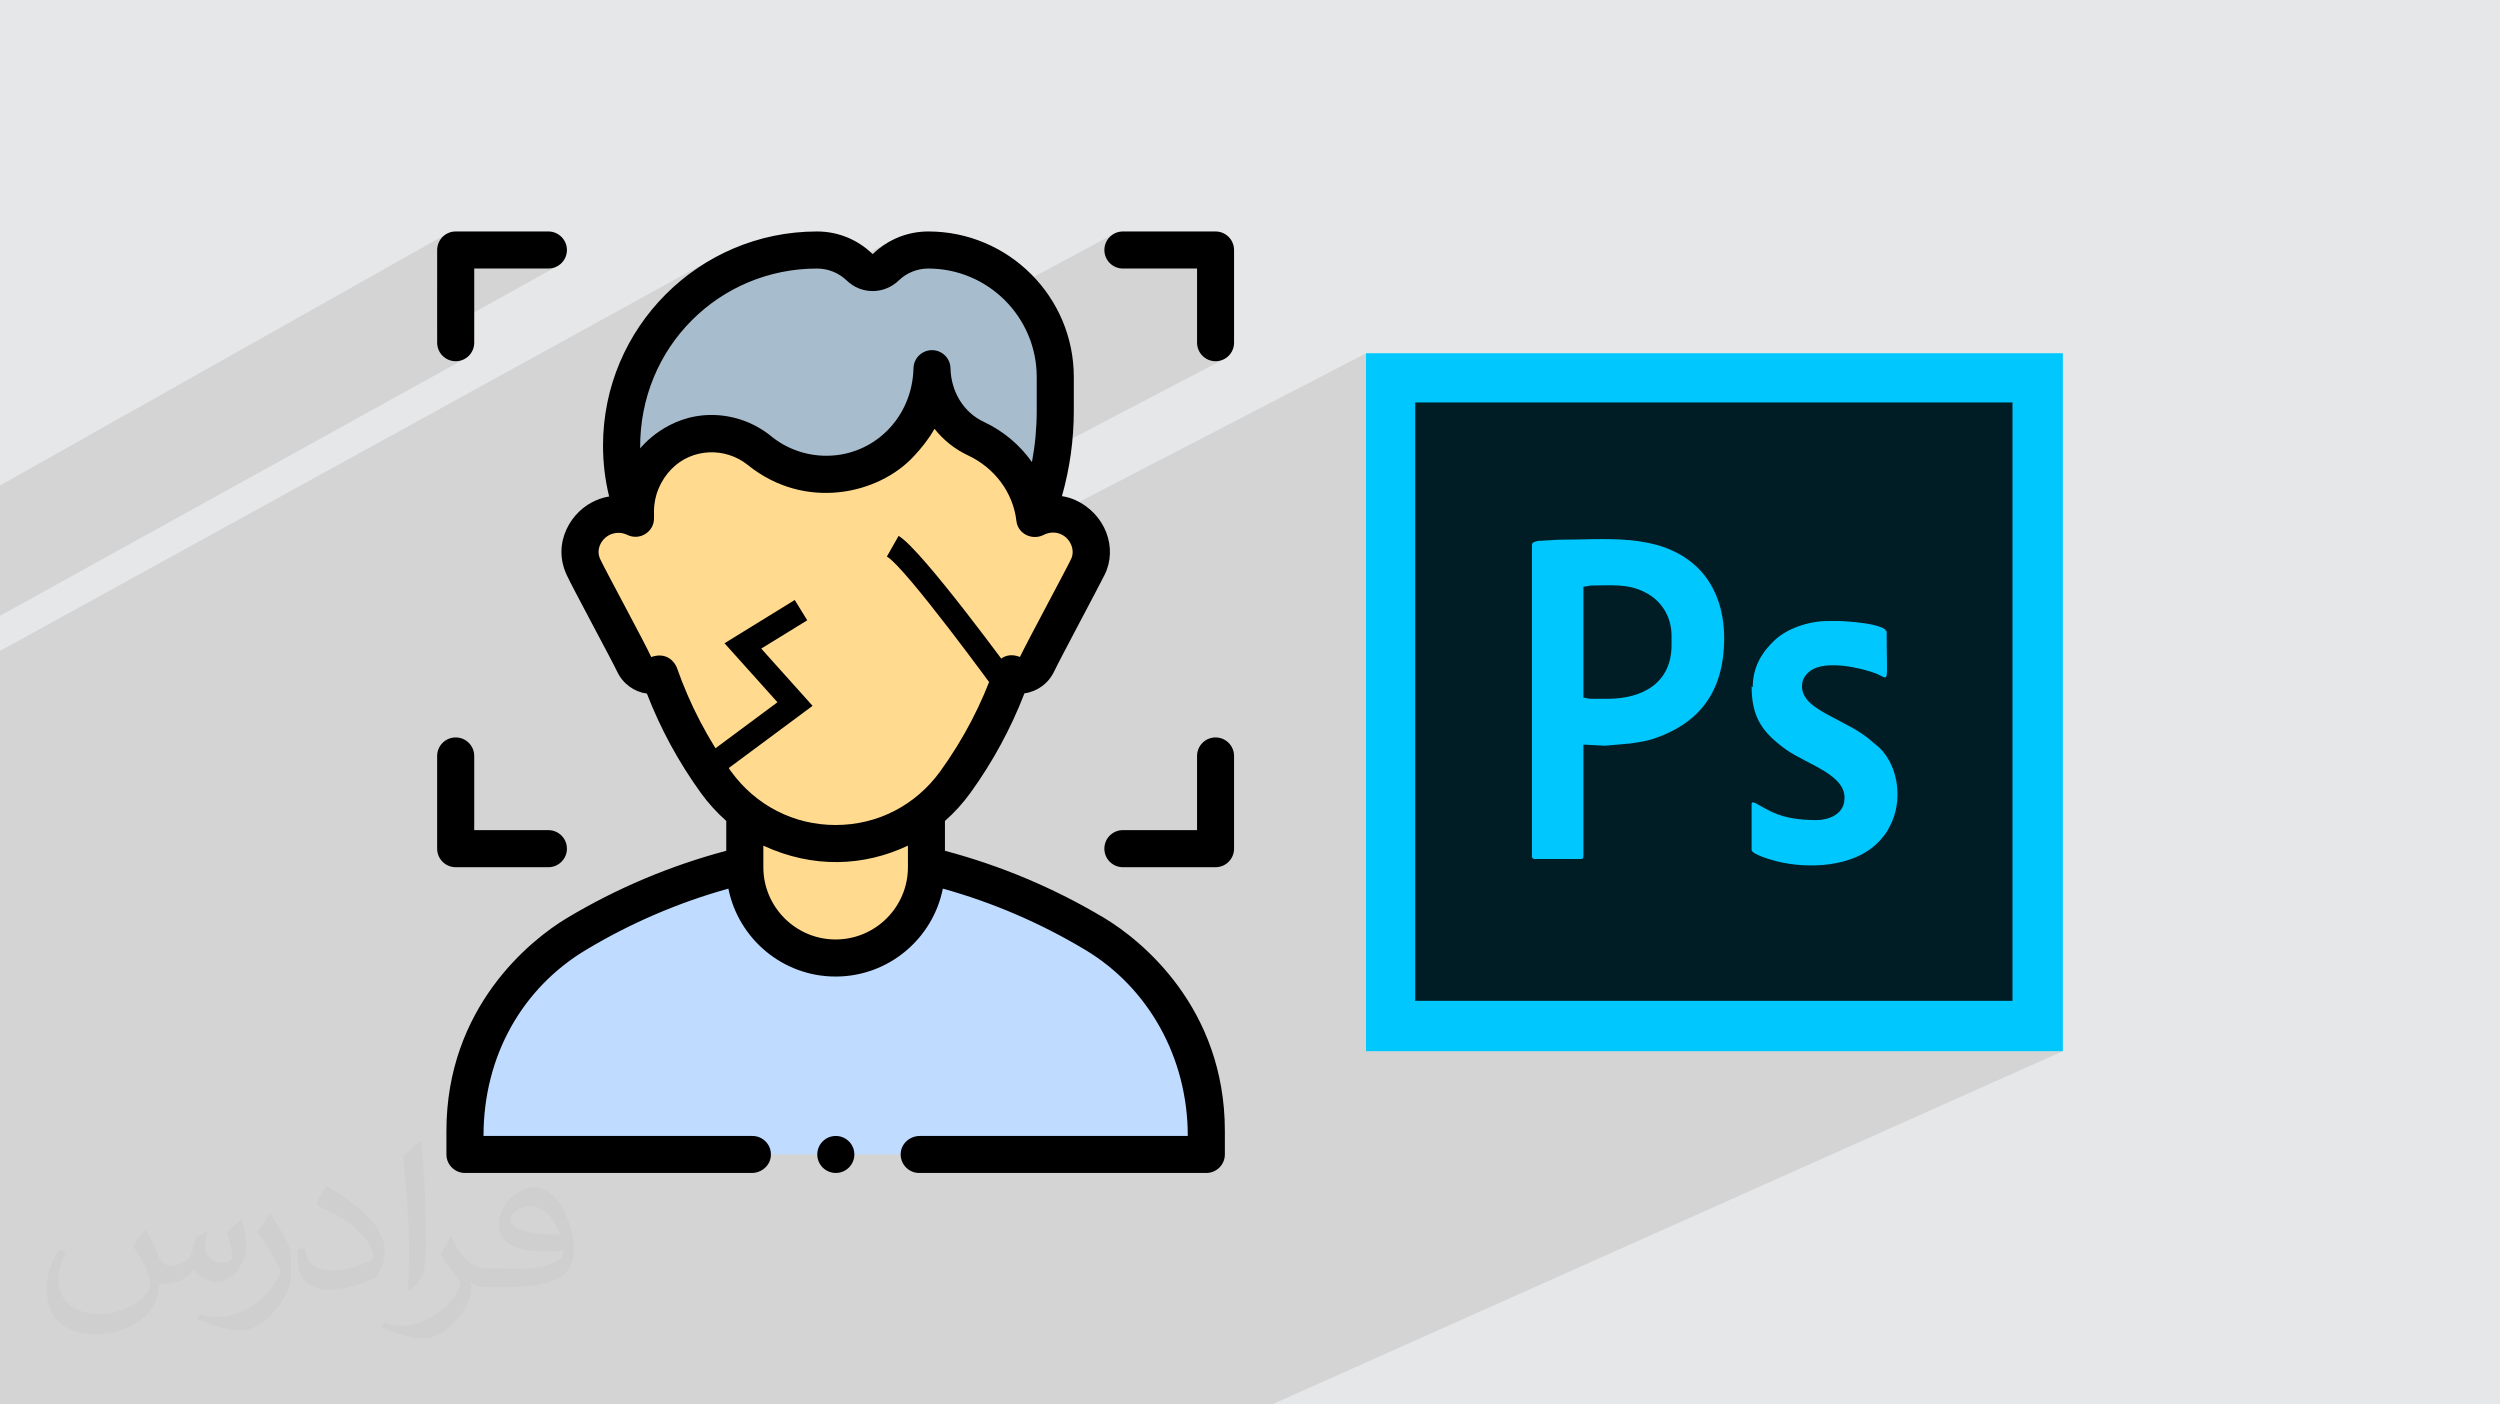
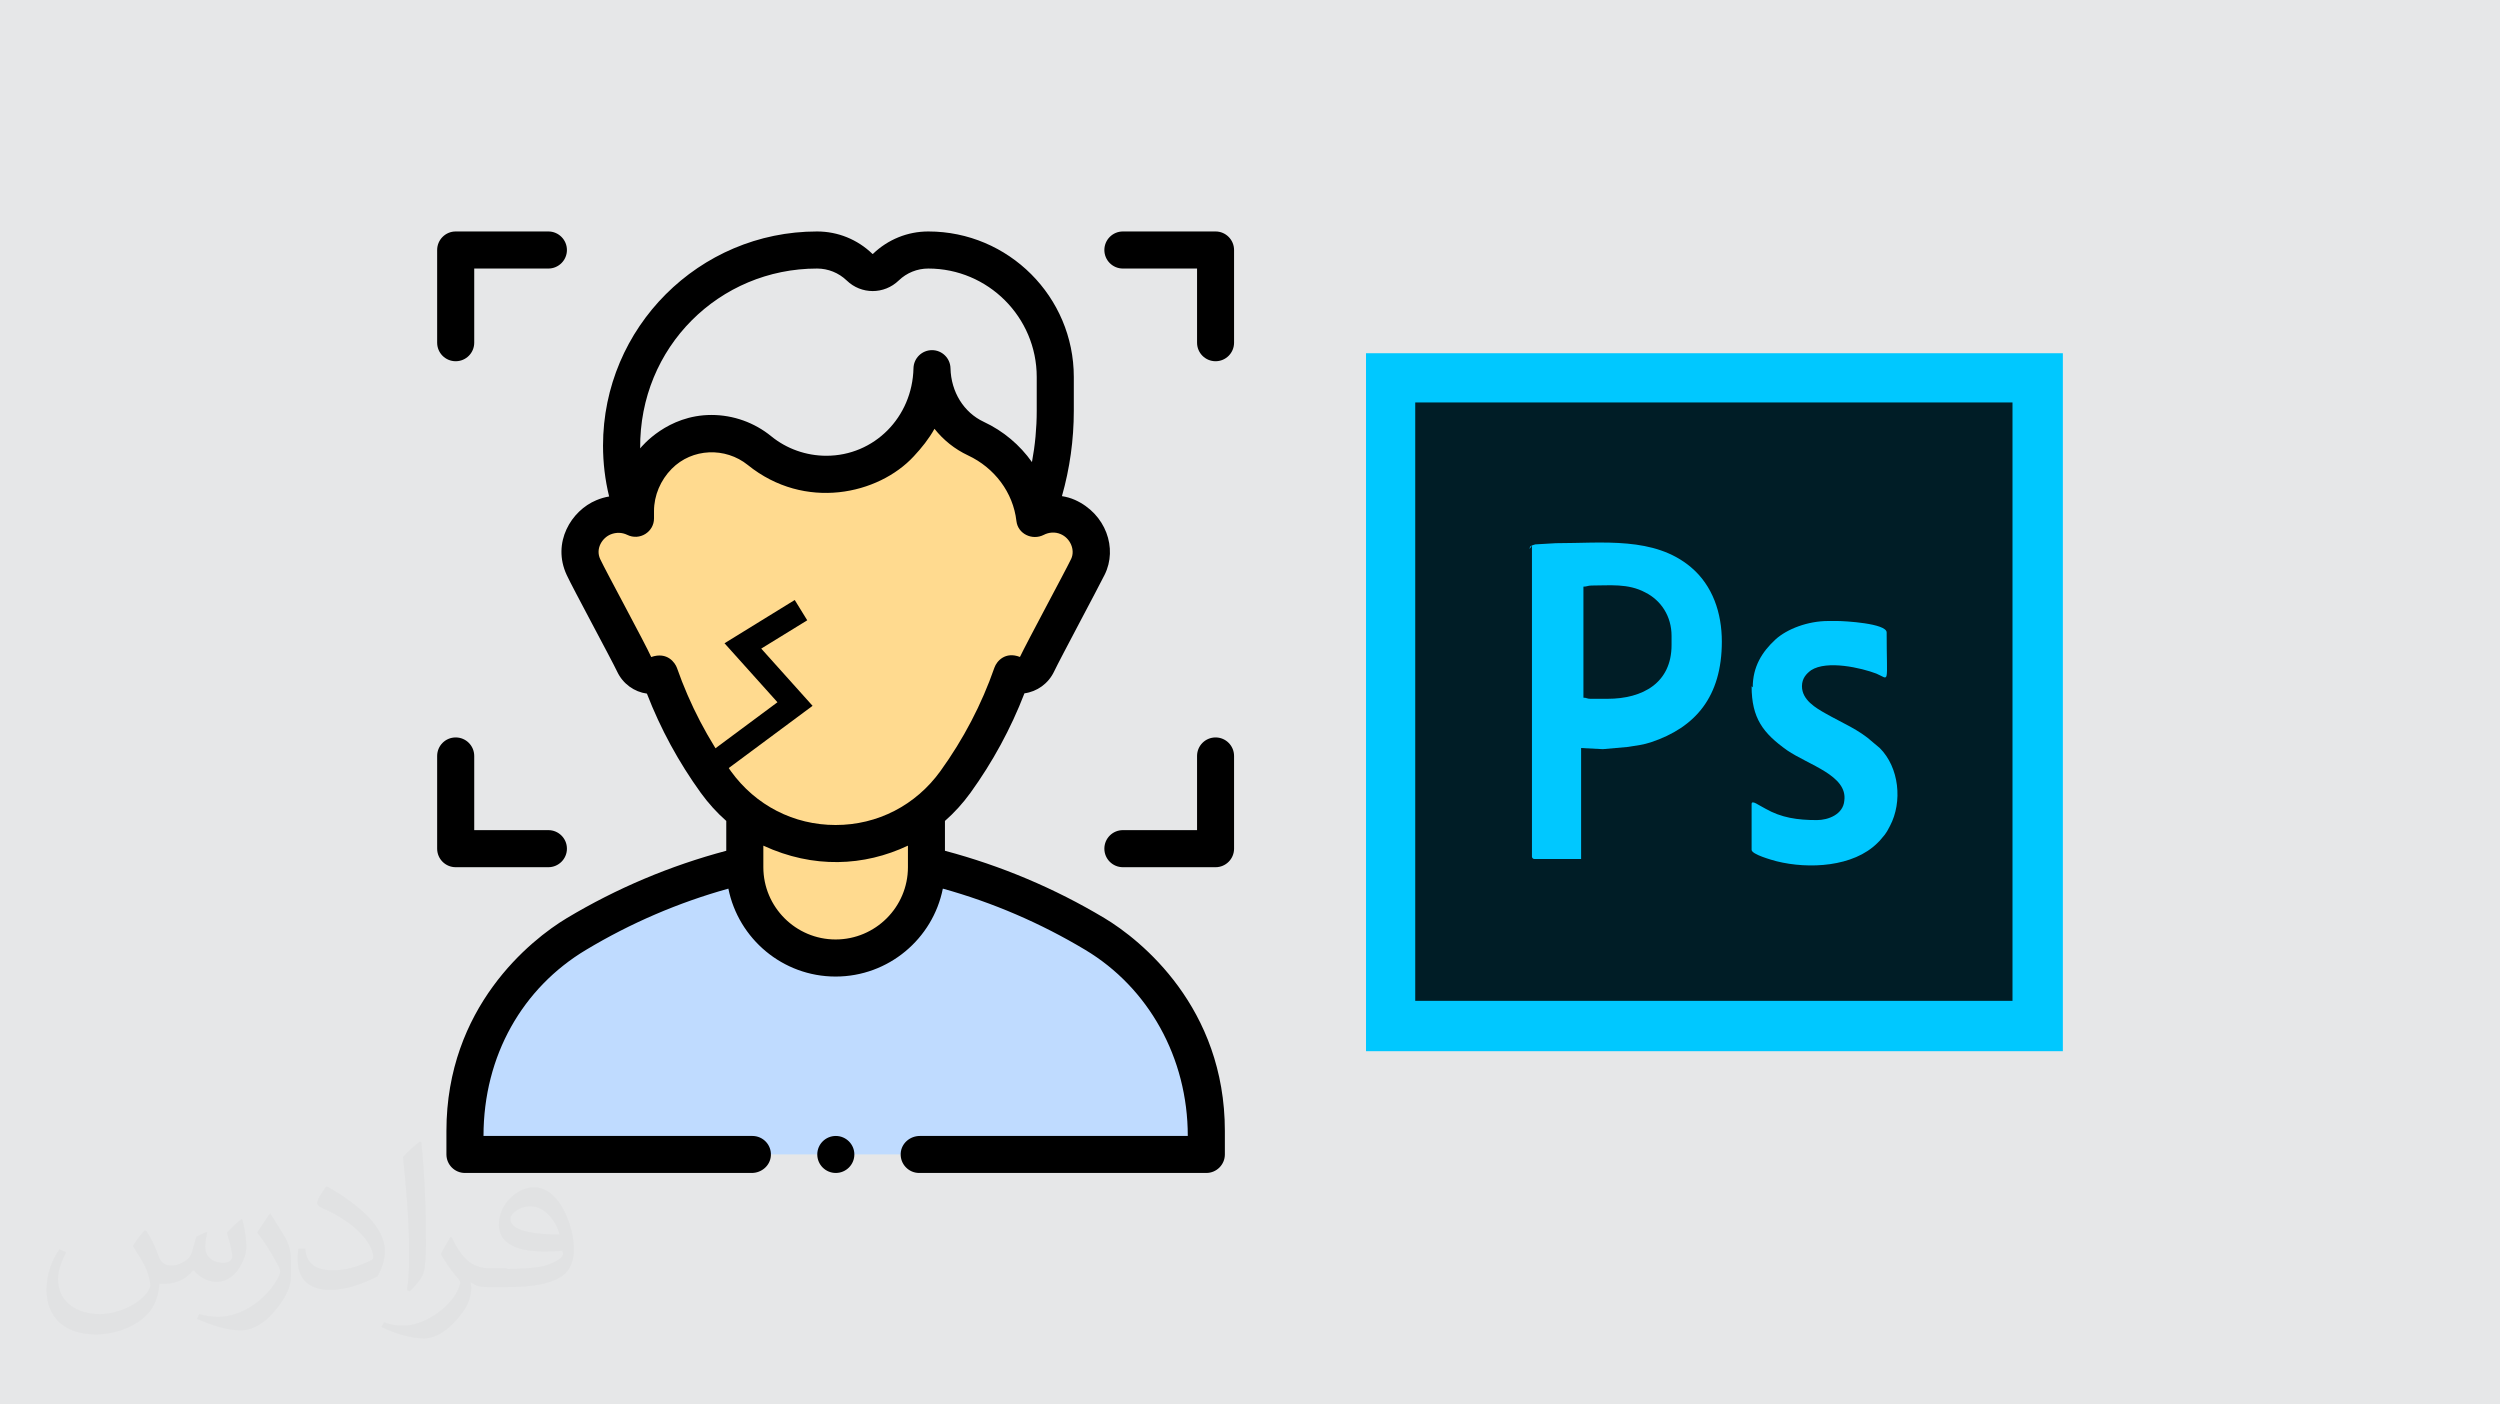
<svg xmlns="http://www.w3.org/2000/svg" xml:space="preserve" width="356px" height="200px" version="1.1" style="shape-rendering:geometricPrecision; text-rendering:geometricPrecision; image-rendering:optimizeQuality; fill-rule:evenodd; clip-rule:evenodd" viewBox="0 0 356000 200000" enable-background="new 0 0 508 508">
  <defs>
    <style type="text/css">
   
    .fil9 {fill:black}
    .fil5 {fill:#00C8FF}
    .fil6 {fill:#A7BDCD}
    .fil7 {fill:#BFDBFF}
    .fil0 {fill:#E6E7E8}
    .fil8 {fill:#FFDA8F}
    .fil10 {fill:black;fill-rule:nonzero}
    .fil4 {fill:#001D26;fill-rule:nonzero}
    .fil3 {fill:#00C8FF;fill-rule:nonzero}
    .fil2 {fill:#373435;fill-opacity:0.031}
    .fil1 {fill:#373435;fill-opacity:0.102}
   
  </style>
  </defs>
  <g id="Layer_x0020_1">
    <polygon class="fil0" points="0,0 356000,0 356000,200000 0,200000 " />
-     <path class="fil1" d="M0 138310l0 -2670 0 -1110 0 -560 0 -320 0 -1930 0 -280 0 -1560 0 -1000 0 -220 0 -1260 0 -2270 0 -160 0 -120 0 -300 0 -1030 0 -50 0 -180 0 -780 0 -20 0 -360 0 -190 0 -1090 0 -10 0 -320 0 -730 0 -120 0 -1320 0 -290 0 -350 0 -450 0 -440 0 -630 0 -1320 0 -1200 0 -680 0 -980 0 -760 0 -1360 0 -490 0 -200 0 -240 0 -2360 0 -100 0 -340 0 -2370 0 0 0 -440 0 -5000 0 -2830 0 -2830 101840 -56040 -2520 1530 -2340 1760 -2170 1960 -1970 2170 -650 870 10890 -5980 -2290 1400 -2150 1600 -1970 1800 -1800 1980 -900 1200 10360 -5670 -2090 1270 -1950 1450 -1800 1640 -1630 1810 -1450 1960 -1270 2110 -370 800 33190 -18070 -940 540 -880 640 -830 730 -10 0 -30820 16780 -390 830 -830 2320 35870 -19470 -710 420 -660 480 -620 540 -420 330 -33600 18230 -490 1990 -110 830 37870 -20510 -500 300 -470 340 -440 390 -830 650 -35700 19320 -180 1260 -70 1610 4210 -2270 1710 -720 1970 -510 2220 -200 1170 50 1150 150 1120 250 1100 340 1060 430 690 350 51270 -27490 -450 250 -390 320 -320 390 -240 450 -160 490 -50 540 50 530 160 490 240 450 320 390 390 320 450 250 500 150 530 50 10560 0 0 10560 50 530 150 500 250 450 320 390 390 320 450 240 490 160 540 50 530 -50 490 -160 -27370 14320 200 250 -2380 1240 0 0 1000 1540 810 1650 600 1760 370 1850 10 0 -10 10 10 0 530 -260 570 -190 580 -130 600 -70 600 0 80 10 44200 -22900 0 3420 0 7170 7010 -3590 85050 0 0 85220 -15870 7160 19450 0 3590 0 -112620 50310 -3390 0 -18420 0 -57820 0 -560 0 -3790 0 -1660 0 -5050 0 -2510 0 -400 0 -330 0 -4460 0 -1300 0 -1450 0 -100 0 -11100 0 -320 0 -6750 0 -70 0 -130 0 -10 0 -2800 0 -3200 0 -930 0 -1300 0 -1570 0 -1080 0 -270 0 -300 0 -520 0 -7330 0 -1890 0 -1210 0 -210 0 -180 0 -210 0 -130 0 -960 0 -450 0 -310 0 -2630 0 -3110 0 -3270 0 -640 0 -2420 0 -3380 0 -4690 0 -550 0 -40 0 -2380 0 -9740 0 -190 0 -3620 0 0 -430 0 -70 0 -170 0 -990 0 -90 0 -590 0 -630 0 -290 0 -180 0 -790 0 0 0 -480 0 -360 0 -1120 0 0 0 -800 0 -300 0 -170 0 -420 0 -1490 0 -1550 0 -2620 0 0 0 -300 0 -3580 0 -580 0 -210 0 -2080 0 -230 0 -770 0 -520 0 -780 0 -350 0 -1770 0 -820 0 -230 0 -770 0 -570 0 -300 0 -950 0 -240 0 -1250 0 -650 0 -60 0 -290 0 -1660 0 -1080 0 -2470 0 -30 0 -200 0 -300 0 -360 0 -2360 0 -30 0 -470 0 -3300 0 -1540 0 -1180 0 -1140 0 -740 0 0 0 -1210 0 -830 0 0 0 -790 0 -590 0 -2160 0 -1380 0 -60 0 -2660 0 -330 0 -230 0 -70 0 -370 0 -1340 0 -1540 0 -430zm0 -50620l0 -350 0 -3970 0 -1330 0 -360 0 -5660 0 -5410 0 -1480 63410 -35710 -390 320 -320 390 -240 450 -160 490 -50 540 0 5590 5280 -2960 10560 0 530 -50 490 -150 450 -250 -17310 9630 0 1380 50 530 160 500 240 450 320 390 390 320 450 240 500 160 530 50 530 -50 500 -160 450 -240 -66370 36700zm175730 -38890l0 0z" />
    <path class="fil2" d="M20860 175320c670,1060 1150,2020 1540,3080 290,670 480,1820 2010,1820 480,0 1060,-100 1640,-480 670,-290 1150,-860 1340,-1630l590 -2020 1440 -670 90 100c-190,760 -290,1530 -290,2010 0,1730 1450,2310 2600,2310 670,0 1250,-290 1250,-960 0,-770 -390,-2120 -770,-3360 670,-680 1340,-1350 2110,-1920l100 90c380,1440 570,2880 570,3840 0,960 -380,1920 -770,2590 -670,1350 -1920,2410 -3450,2410 -1150,0 -2400,-580 -3270,-1640l-90 0c-880,1060 -2130,1920 -4140,1920l-670 0c-100,1350 -390,2310 -870,3170 -1250,2400 -4810,4040 -8170,4040 -4710,0 -7020,-2690 -7020,-6340 0,-2210 770,-4320 1830,-5760l960 380c-680,1350 -1160,2590 -1160,3840 0,3360 2790,4990 5970,4990 2880,0 6530,-1820 7210,-4030 -290,-2400 -1150,-3450 -2510,-5660 380,-670 970,-1440 1640,-2210l100 0 0 0 190 90 0 0zm54230 -12770c960,580 1920,1350 2880,2210 -580,770 -1160,1440 -2020,2020 -960,-770 -1930,-1440 -2890,-2110 680,-770 1350,-1440 1930,-2120l0 0 100 0zm470 9220c-1630,0 -2890,1060 -2890,1830 0,1630 3180,2200 7020,2200 -480,-1920 -2110,-4030 -4130,-4030zm-3560 8930c2130,0 3950,-100 5290,-380 1540,-390 2880,-1160 2880,-1730 0,-100 0,-290 -90,-480 -870,90 -1830,90 -2790,90 -2780,0 -5000,-670 -5860,-2200 -200,-480 -390,-960 -390,-1540 0,-1540 680,-3070 1830,-4030 960,-870 2020,-1350 3180,-1350 1920,0 3550,1540 4600,4040 580,1340 1060,2880 1060,4890 0,1350 -380,2400 -1150,3270 -1540,1440 -4320,2010 -8650,2010l-1920 0 0 0 -480 0c-1060,0 -1830,-190 -2400,-670l-100 0c0,290 100,480 100,670 0,960 -290,2210 -960,3170 -1930,2880 -4050,4130 -5780,4130 -1820,0 -4040,-670 -6050,-1630l380 -670c670,280 1540,480 2790,480 3270,0 7490,-3170 8070,-6150 -100,-290 -290,-570 -670,-960 -960,-1150 -1540,-2110 -2110,-3070 480,-960 960,-1730 1340,-2400l190 0c1350,2780 2700,4420 5480,4420l490 0 0 0 2010 0 0 0 -290 90 0 0zm-14040 2980c200,-1350 290,-2790 290,-4130l0 -2020c0,-3740 -480,-9220 -860,-12770 670,-770 1640,-1630 2410,-2210l190 100c480,4510 670,9700 670,14500 0,1250 -90,2490 -190,3360 -100,1150 -770,2010 -2120,3360l-290 -100 0 0 -100 -90 0 0zm-14500 -5960c90,1730 960,3170 3930,3170 1920,0 3460,-480 5290,-1340 290,-100 480,-290 480,-480 0,-1150 -860,-2590 -2310,-3940 -1340,-1250 -3270,-2400 -4900,-3070 -570,-290 -770,-480 -770,-770 0,-480 680,-1540 1250,-2300l190 0c1920,1050 4130,2590 5770,4220 1450,1540 2410,3170 2410,4900 0,1250 -390,2490 -1060,3650 -2110,1050 -4430,1920 -6730,1920 -2790,0 -4620,-1350 -4620,-4320 0,-290 0,-870 100,-1540l970 0 0 0 0 -100 0 0zm-5010 -4990l1730 2790c670,1050 1250,2110 1250,3930l0 2310c0,1820 -1150,3740 -3070,5760 -1440,1340 -2790,1920 -4050,1920 -1820,0 -3840,-580 -6240,-1630l290 -680c770,200 1630,390 2690,390 3460,0 6920,-2500 8560,-5570 190,-390 280,-670 280,-860 0,-390 -190,-770 -380,-1060 -860,-1630 -1820,-3170 -2880,-4510 570,-870 1150,-1730 1730,-2600l90 0 0 0 0 -190 0 0z" />
    <polygon class="fil3" points="197940,50300 290160,50300 293750,50300 293750,53730 293750,146110 293750,149690 290160,149690 197940,149690 194520,149690 194520,146110 194520,53730 194520,50300 " />
    <polygon class="fil4" points="286580,57310 201530,57310 201530,142520 286580,142520 " />
-     <path class="fil5" d="M228900 99510l-2440 0c-490,0 -490,-160 -980,-160l0 -15810c490,0 650,-160 1140,-160 2610,0 5210,-330 7660,980 2280,1140 3750,3420 3750,6190l0 1300c0,5380 -4080,7660 -9130,7660l0 0zm-10750 -21830l0 44320c0,160 160,320 320,320l6680 0c330,0 330,-320 330,-490l0 -15800 3100 160 3580 -320c1140,-170 2280,-330 3260,-660 6350,-2110 10100,-6510 10100,-14340 0,-4070 -1300,-7980 -4400,-10590 -5220,-4400 -12550,-3420 -19230,-3420l-2930 170c-490,160 -810,160 -810,650l0 0 0 0z" />
+     <path class="fil5" d="M228900 99510l-2440 0c-490,0 -490,-160 -980,-160l0 -15810c490,0 650,-160 1140,-160 2610,0 5210,-330 7660,980 2280,1140 3750,3420 3750,6190l0 1300c0,5380 -4080,7660 -9130,7660l0 0zm-10750 -21830l0 44320c0,160 160,320 320,320l6680 0l0 -15800 3100 160 3580 -320c1140,-170 2280,-330 3260,-660 6350,-2110 10100,-6510 10100,-14340 0,-4070 -1300,-7980 -4400,-10590 -5220,-4400 -12550,-3420 -19230,-3420l-2930 170c-490,160 -810,160 -810,650l0 0 0 0z" />
    <path class="fil5" d="M249430 97720c0,4560 1630,6680 5050,9120 3100,2120 8640,3590 8150,7170 -160,1960 -2280,2770 -3910,2770 -2770,0 -5050,-330 -7330,-1630 -980,-490 -1960,-1300 -1960,-650l0 6520c0,650 2930,1460 3580,1630 4570,1140 10920,810 14340,-2610 170,-160 170,-160 330,-330 650,-810 810,-810 1460,-2110 1800,-3420 1310,-8310 -1460,-11080l-980 -820c-1950,-1790 -4400,-2770 -6680,-4070 -1460,-820 -3420,-1960 -3420,-3910 0,-1140 650,-1800 1300,-2280 2280,-1470 7170,-330 9290,480 1950,820 1470,1800 1470,-5860 0,-1300 -6030,-1630 -7010,-1630l-1300 0c-2940,0 -5870,1140 -7500,2610 -1950,1790 -3260,3910 -3260,6840l0 0 -160 -160z" />
    <g id="_2583220248496">
-       <path class="fil6" d="M147360 73840c1920,-4890 2910,-10100 2910,-15350l0 -4810c0,-9980 -8100,-18080 -18080,-18080 -2350,0 -4480,930 -6050,2440 -1050,1020 -2690,1020 -3740,0 -1570,-1510 -3700,-2440 -6050,-2440 -15370,0 -27840,12470 -27840,27850 0,3660 710,7150 1990,10350l56860 40z" />
      <path class="fil7" d="M106060 123210c-8560,2050 -16620,5380 -23970,9790 -9860,5900 -15880,16560 -15880,28050l0 3340 105570 0 0 -3340c0,-11490 -6030,-22150 -15880,-28050 -7350,-4410 -15410,-7740 -23980,-9790l-25860 0z" />
      <path class="fil8" d="M152050 73620c-1580,-670 -3300,-530 -4690,230 -700,-5050 -3940,-9300 -8390,-11390 -3840,-1800 -6160,-5640 -6250,-9960 -190,8300 -6740,15040 -15050,15040 -3600,0 -6930,-1260 -9520,-3370 -1850,-1520 -4220,-2430 -6790,-2440 -5980,-20 -10870,5060 -10870,11040l0 1040c-1370,-690 -3020,-800 -4540,-150 -2750,1160 -4140,4390 -2870,7090 1660,3510 5530,10240 7180,13750 660,1380 2230,2060 3640,1470 1940,5540 4670,10720 8040,15400 1210,1670 2600,3100 4120,4290l0 7830c0,7140 5790,12930 12930,12930 7150,0 12930,-5790 12930,-12930l0 -7830c1530,-1190 2920,-2630 4130,-4300 3380,-4690 6110,-9880 8060,-15430 1400,600 2970,-90 3630,-1470 1650,-3510 5520,-10240 7180,-13750 1270,-2700 -120,-5920 -2870,-7090l0 0z" />
      <path class="fil9" d="M121660 164390c0,1460 -1190,2640 -2640,2640 -1460,0 -2640,-1180 -2640,-2640 0,-1450 1180,-2630 2640,-2630 1450,0 2640,1180 2640,2630zm-58090 0l0 -3330c0,-17600 11940,-27200 17160,-30330 7100,-4250 14720,-7460 22690,-9580l0 -4250c-1330,-1170 -2540,-2500 -3620,-3990 -3160,-4380 -5740,-9120 -7680,-14140 -1780,-240 -3410,-1370 -4240,-3140 -800,-1690 -6340,-11930 -7180,-13750 -2150,-4620 660,-9180 4220,-10650 590,-250 1200,-430 1820,-530 -580,-2360 -870,-4790 -870,-7250 0,-16810 13680,-30490 30480,-30490 2960,0 5760,1140 7880,3190 20,20 60,20 80,0 2130,-2050 4930,-3190 7880,-3190 11420,0 20720,9300 20720,20720l0 4810c0,4140 -570,8210 -1690,12160 630,100 1260,270 1860,540 4390,1980 6100,6890 4220,10650 -890,1800 -6380,12060 -7180,13750 -830,1770 -2460,2900 -4240,3140 -1940,5030 -4530,9790 -7690,14170 -1080,1490 -2300,2830 -3630,4000l0 4250c7970,2120 15600,5330 22700,9580 5220,3130 17160,12730 17160,30330l0 3330c0,1460 -1190,2640 -2640,2640l-40880 0c0,0 0,0 -10,0 -1510,0 -2730,-1280 -2630,-2810 90,-1410 1320,-2460 2730,-2460l38150 0c0,-11150 -5600,-21110 -14600,-26500 -6360,-3810 -13160,-6740 -20280,-8720 -1420,7130 -7730,12520 -15270,12520 -7540,0 -13840,-5390 -15270,-12520 -7110,1980 -13920,4910 -20270,8720 -9010,5390 -14600,15040 -14600,26500l38290 0c1520,0 2740,1280 2630,2820 -90,1400 -1320,2450 -2720,2450l-40840 0c-1460,0 -2640,-1180 -2640,-2640l0 0zm27590 -100540c240,-290 3880,-4760 10150,-4760 3130,0 6130,1090 8510,3030 2190,1790 4980,2780 7850,2780 6810,0 12250,-5470 12410,-12460 30,-1430 1200,-2580 2640,-2580 1430,0 2600,1150 2630,2580 80,3370 1890,6300 4740,7630 2800,1310 5140,3300 6860,5730 450,-2400 680,-4840 680,-7310l0 -4810c0,-8510 -6930,-15440 -15440,-15440 -1580,0 -3080,610 -4210,1700 -2080,2010 -5340,2010 -7410,0 -1140,-1090 -2640,-1700 -4220,-1700 -13890,0 -25320,11160 -25190,25610l0 0zm38130 56570c-6250,2950 -13470,3290 -20590,0l0 3070c0,5670 4620,10290 10290,10290 5680,0 10300,-4620 10300,-10290l0 -3070zm4620 -10610c3270,-4530 5870,-9490 7700,-14750 330,-930 1550,-2320 3630,-1510 980,-2080 6490,-12280 7290,-13960 610,-1290 -130,-2970 -1510,-3540 -780,-330 -1650,-270 -2400,120 -1640,830 -3670,-150 -3880,-1960 -470,-4110 -3140,-7600 -6890,-9360 -1900,-890 -3520,-2200 -4780,-3790 -790,1420 -1820,2710 -2960,3930 -5000,5400 -15480,7800 -23630,1220 -3180,-2560 -7910,-2410 -10830,550 -1590,1610 -2520,3790 -2520,6010l0 1040c10,1940 -2050,3230 -3820,2350 -740,-360 -1580,-370 -2330,-70 -1200,470 -2220,2020 -1510,3530 790,1700 6420,12040 7260,13940 2320,-810 3410,850 3660,1530 1840,5250 4430,10210 7690,14730 3520,4870 8950,7660 14910,7660 5970,0 11400,-2800 14920,-7670l0 0zm41820 -61010l0 -13200c0,-1450 -1180,-2640 -2630,-2640l-13200 0c-1460,0 -2640,1190 -2640,2640 0,1460 1180,2640 2640,2640l10560 0 0 10560c0,1460 1180,2640 2640,2640 1450,0 2630,-1180 2630,-2640l0 0zm0 72050l0 -13200c0,-1460 -1180,-2640 -2630,-2640 -1460,0 -2640,1180 -2640,2640l0 10560 -10560 0c-1460,0 -2640,1180 -2640,2640 0,1460 1180,2640 2640,2640l13200 0c1450,0 2630,-1180 2630,-2640l0 0zm-108200 -72050l0 -10560 10560 0c1450,0 2640,-1180 2640,-2640 0,-1450 -1190,-2640 -2640,-2640l-13200 0c-1460,0 -2640,1190 -2640,2640l0 13200c0,1460 1180,2640 2640,2640 1460,0 2640,-1180 2640,-2640zm13200 72050c0,-1460 -1190,-2640 -2640,-2640l-10560 0 0 -10560c0,-1460 -1180,-2640 -2640,-2640 -1460,0 -2640,1180 -2640,2640l0 13200c0,1460 1180,2640 2640,2640l13200 0c1450,0 2640,-1180 2640,-2640l0 0z" />
    </g>
-     <path class="fil10" d="M127960 76310c3280,1870 16590,20150 16630,20200l-2730 1990c-40,-50 -12910,-17730 -15570,-19250l1670 -2940z" />
    <polygon class="fil10" points="114950,88330 108400,92360 115710,100510 100770,111600 98750,108880 110710,100000 103170,91600 113170,85440 " />
  </g>
</svg>